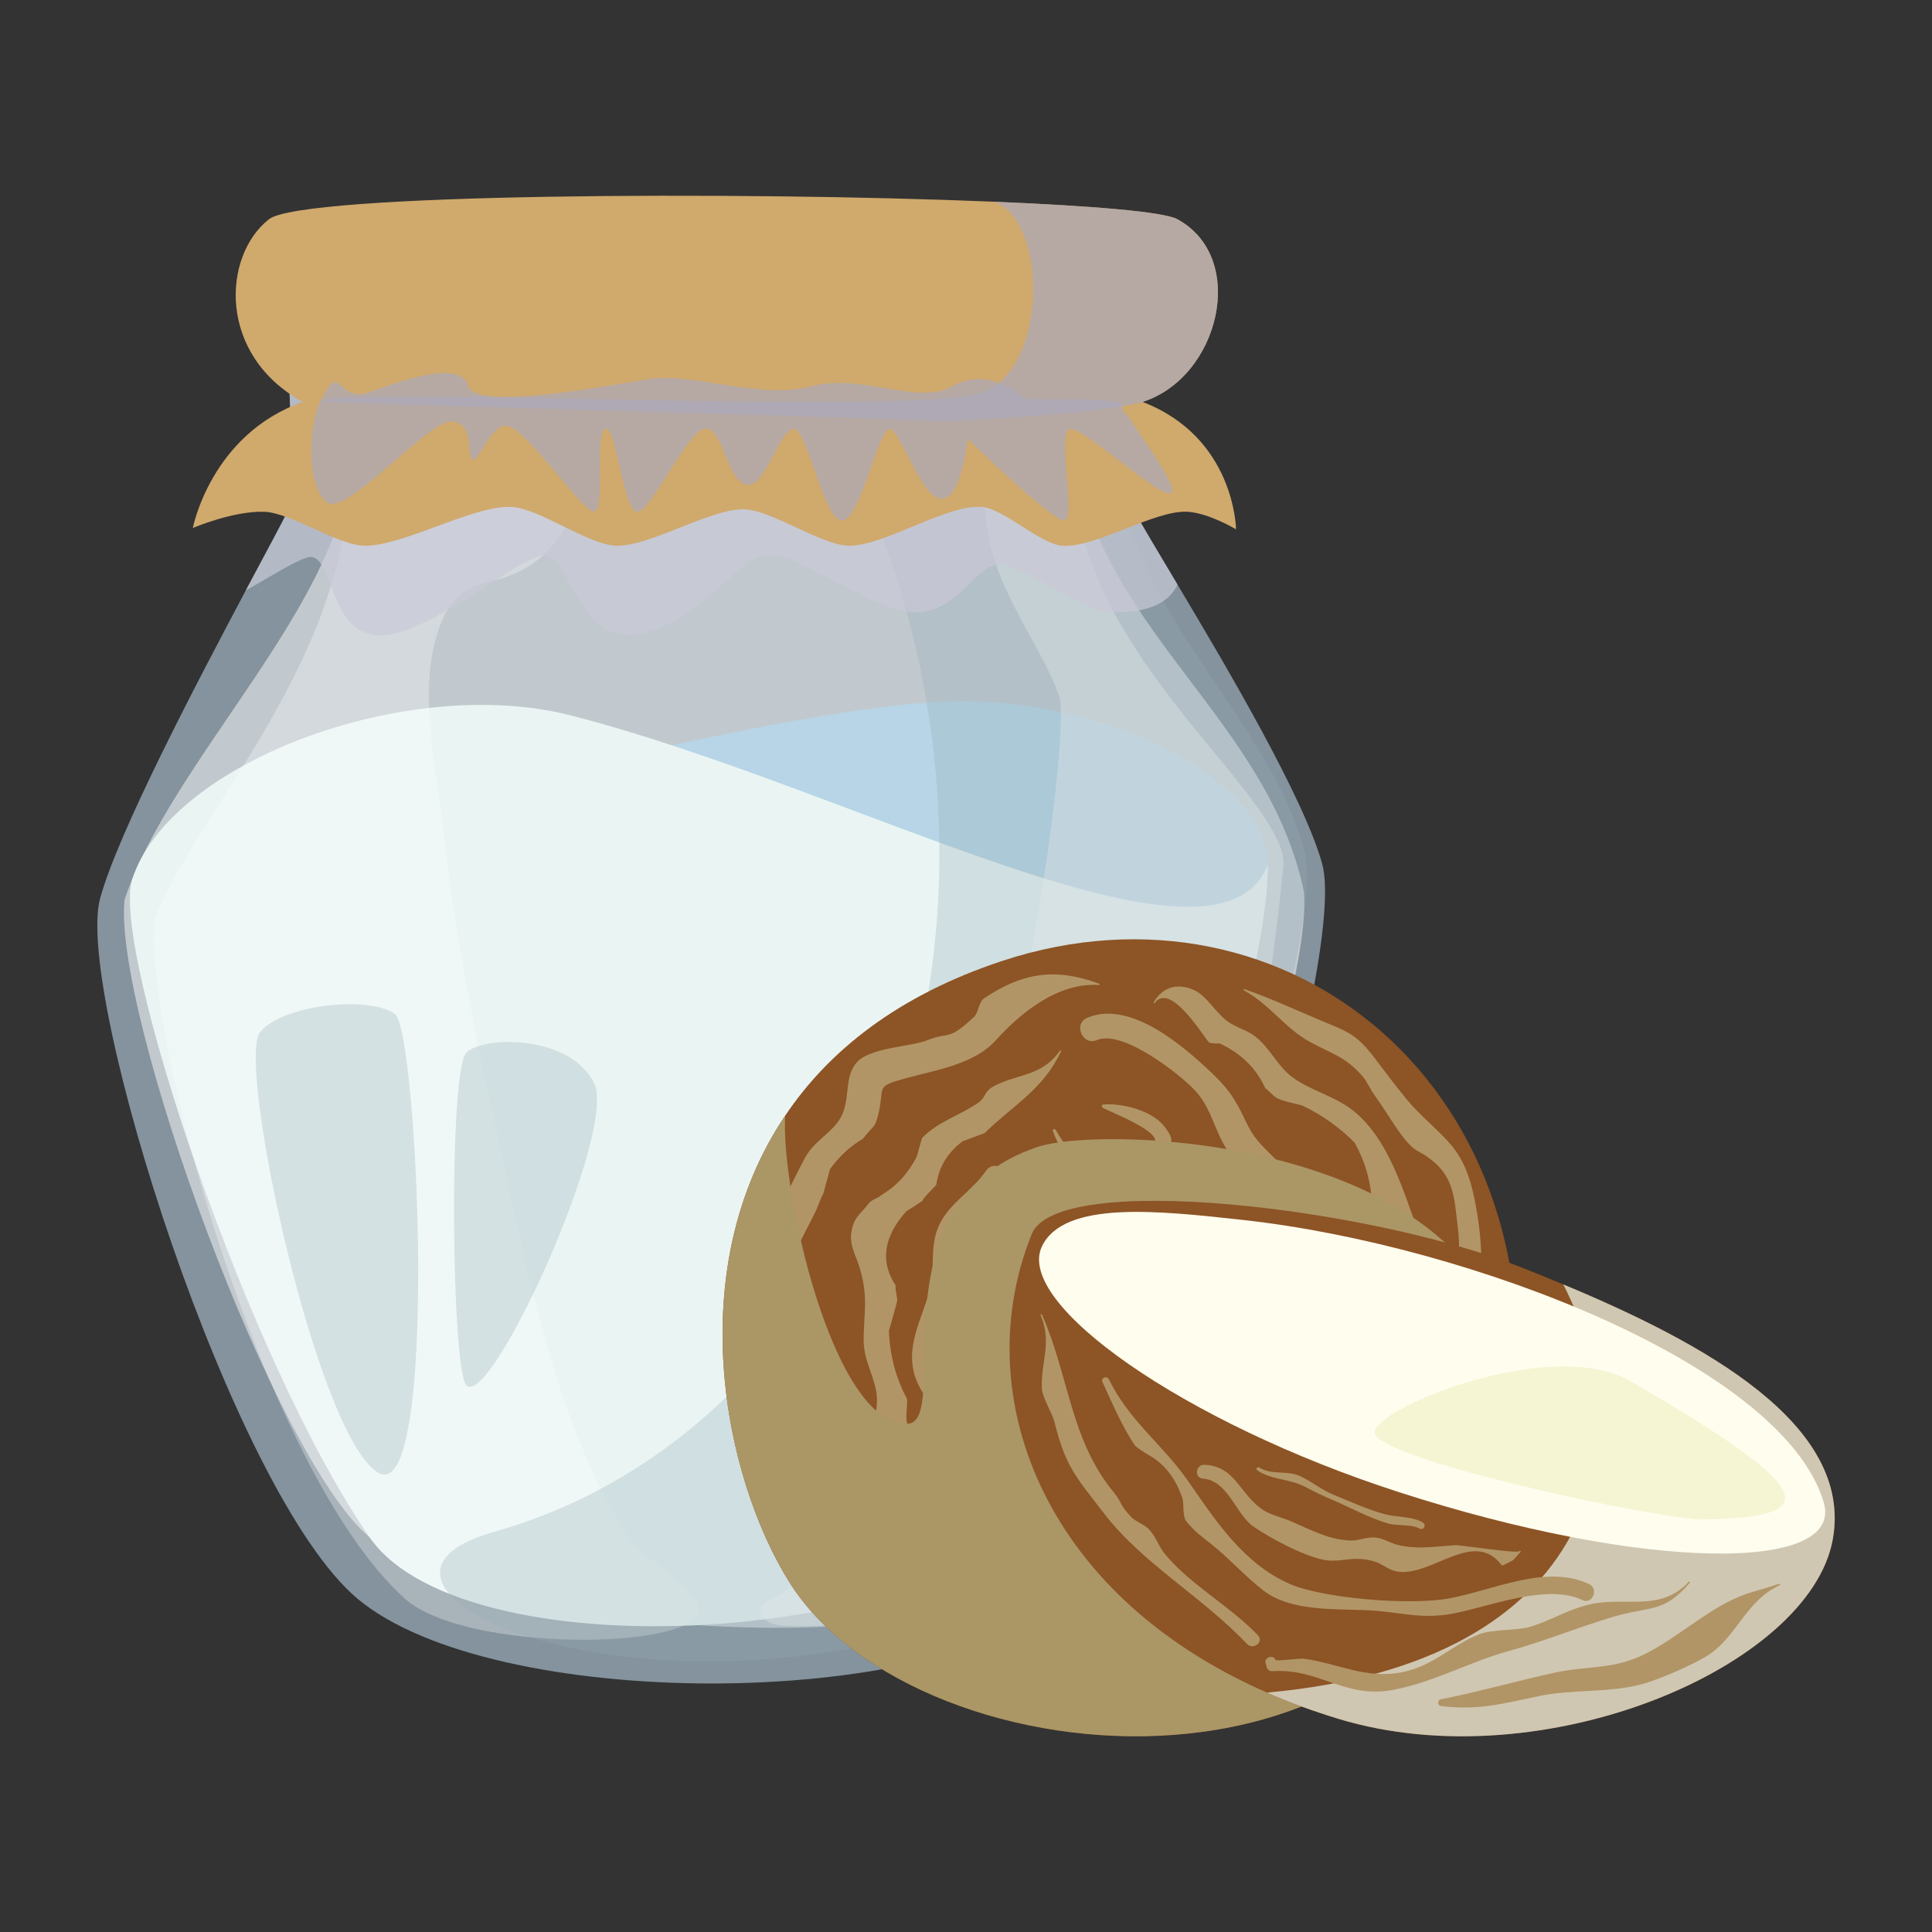
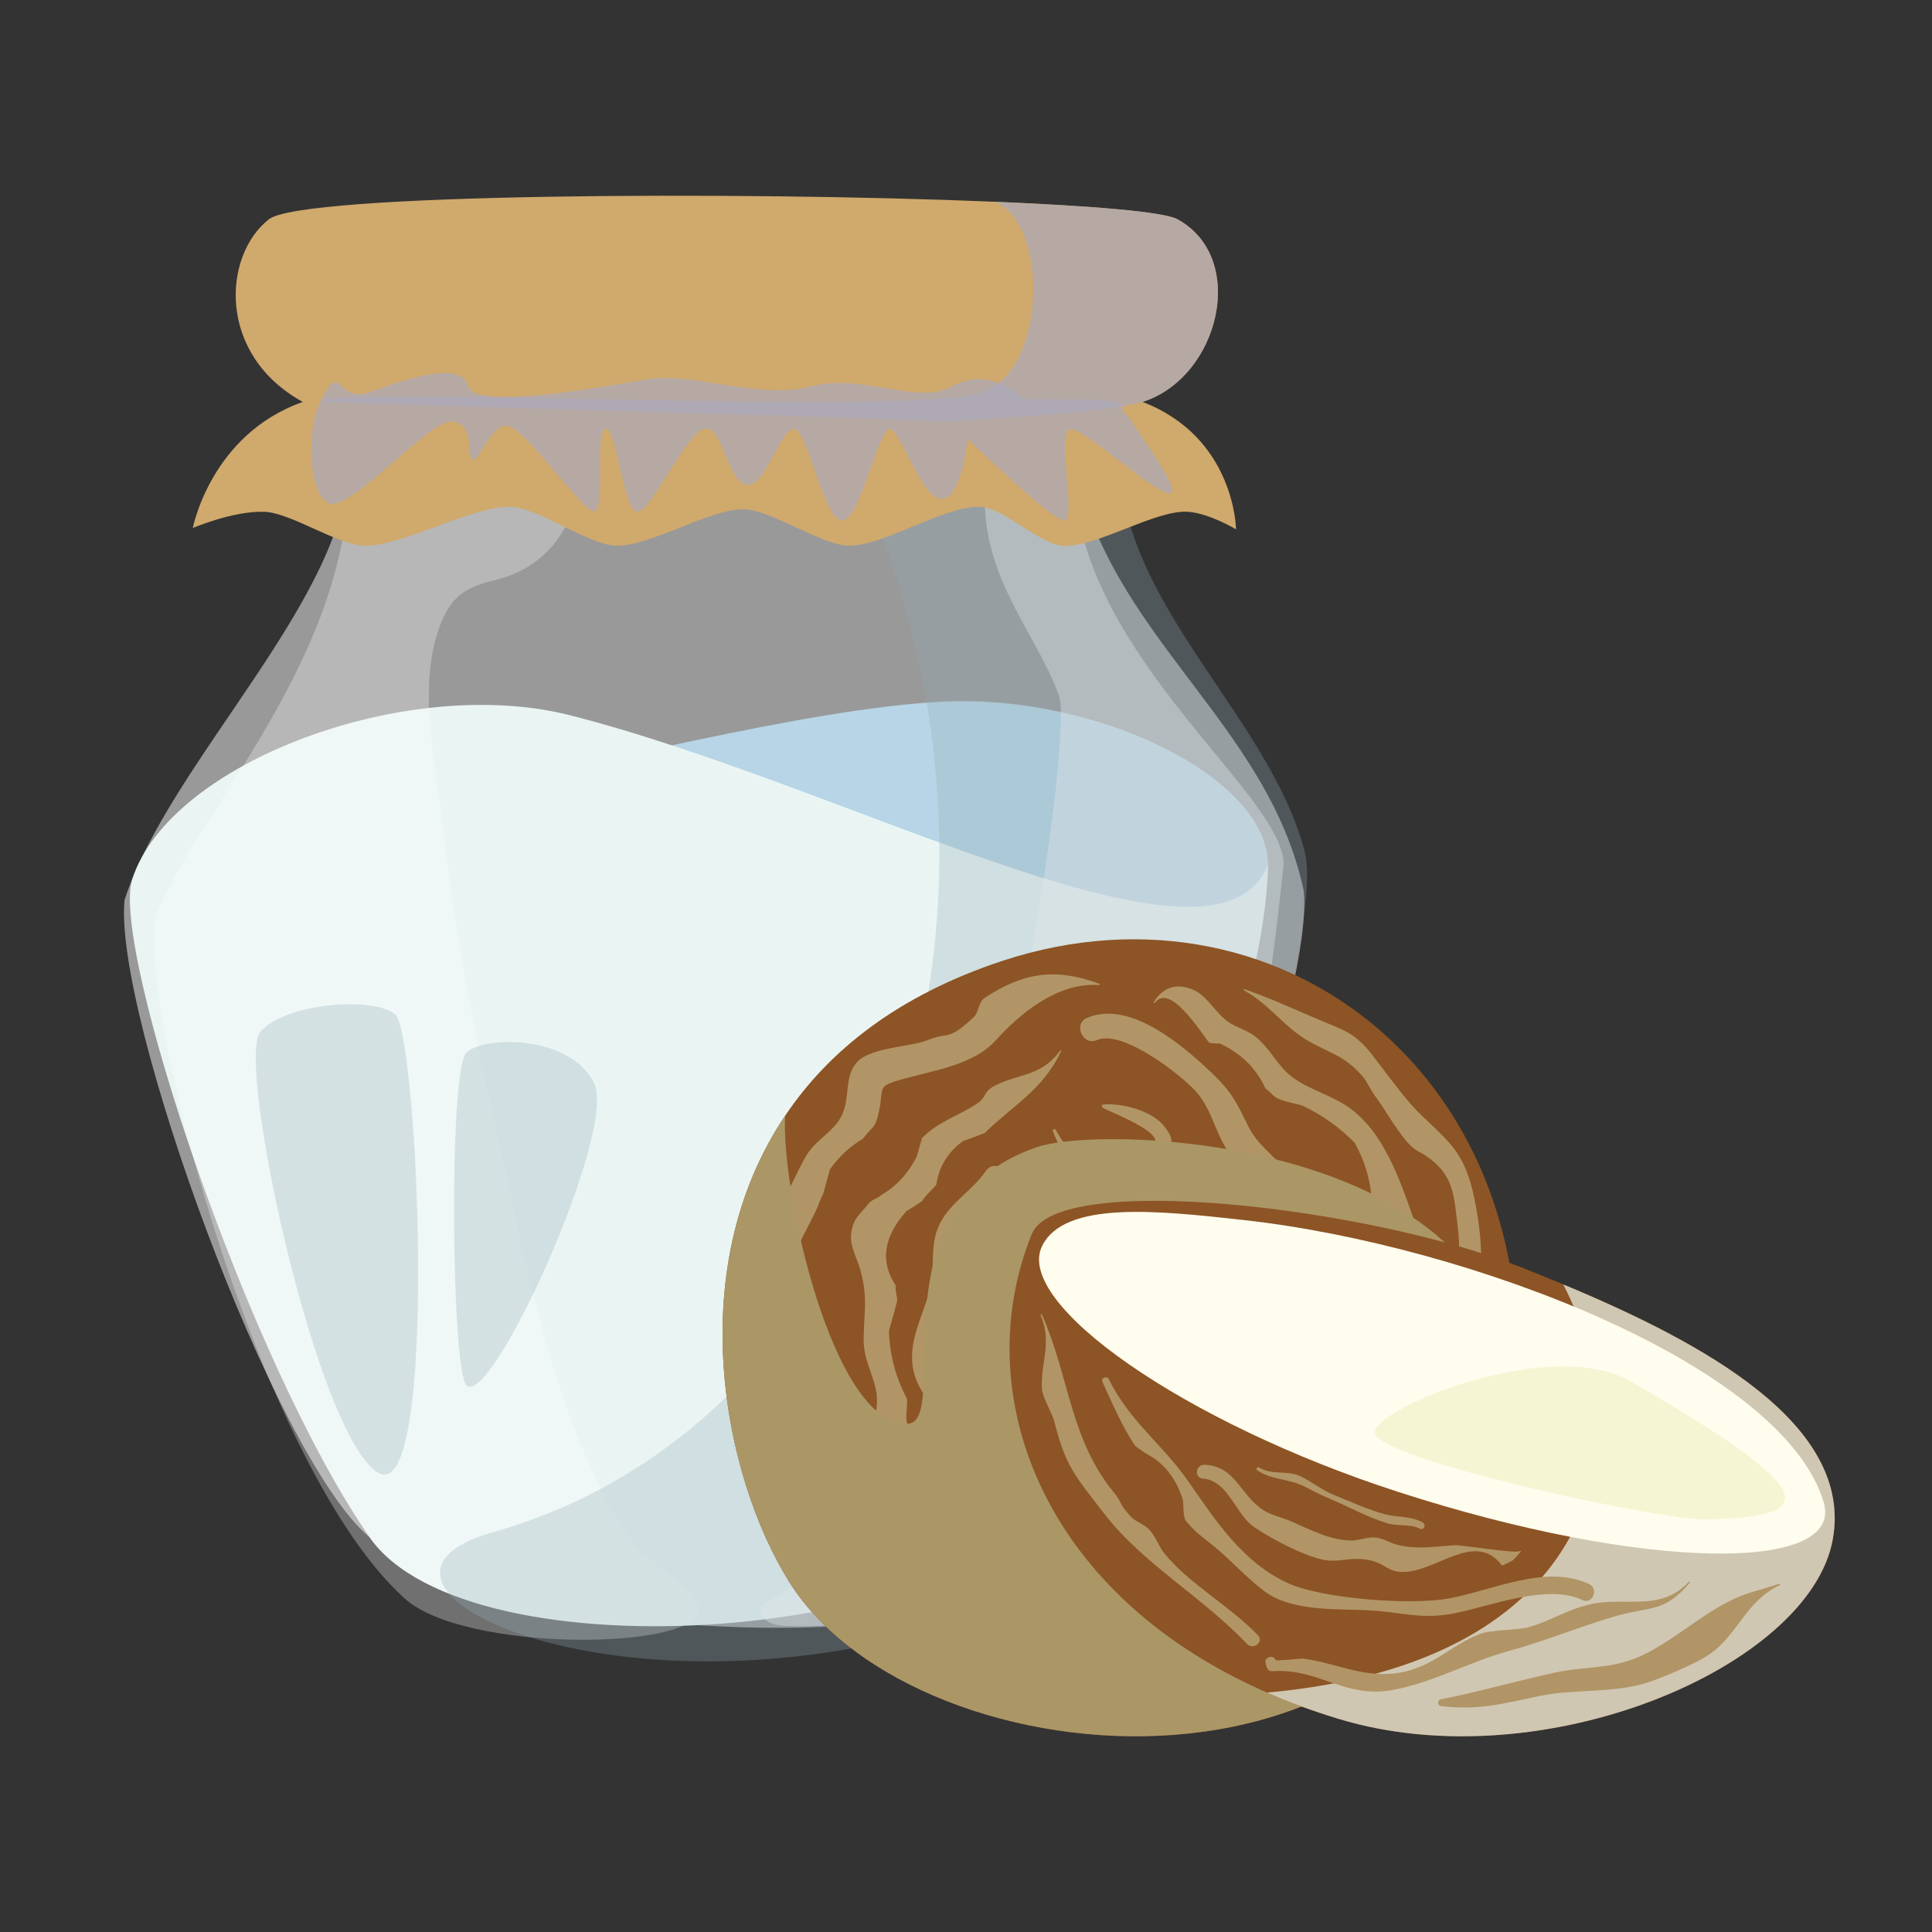
<svg xmlns="http://www.w3.org/2000/svg" version="1.1" id="Vrstva_1" x="0px" y="0px" viewBox="0 0 226.77 226.77" style="enable-background:new 0 0 226.77 226.77;" xml:space="preserve">
  <rect x="0" y="0" width="226.77" height="226.77" fill="#333333" stroke="none" />
  <style type="text/css">
	.Vržený_x0020_stín{fill:none;}
	.Zaoblení_x0020_rohů_x0020__x0020_2_x0020_b_x002E_{fill:#FFFFFF;stroke:#000000;stroke-miterlimit:10;}
	.Živé_x0020_zrcadlení_x0020_X{fill:none;}
	.Úkos_x0020_měkký{fill:url(#SVGID_1_);}
	.Soumrak{fill:#FFFFFF;}
	.Listoví_GS{fill:#FFDD00;}
	.Pompadourská_GS{fill-rule:evenodd;clip-rule:evenodd;fill:#51AEE2;}
	.st0{fill:#84939D;}
	.st1{opacity:0.5;fill:#FFFFFF;}
	.st2{fill:#B7D5E6;}
	.st3{fill:#EAF5F3;}
	.st4{opacity:0.3;fill:#FFFFFF;}
	.st5{opacity:0.4;fill:#FFFFFF;}
	.st6{opacity:0.3;fill:#93ABB5;}
	.st7{opacity:0.7;fill:#CACAD7;}
	.st8{fill:#D0A96C;}
	.st9{opacity:0.7;fill:#ABAABD;}
	.st10{fill:#8D5425;}
	.st11{fill:#B19566;}
	.st12{fill:#AB9666;}
	.st13{fill:#D0C7B2;}
	.st14{fill:#FFFDEE;}
	.st15{fill:#F5F5D3;}
</style>
  <linearGradient id="SVGID_1_" gradientUnits="userSpaceOnUse" x1="-36.614" y1="-36.614" x2="-35.907" y2="-35.907">
    <stop offset="0" style="stop-color:#E6E6EB" />
    <stop offset="0.174" style="stop-color:#E2E2E6" />
    <stop offset="0.352" style="stop-color:#D5D4D8" />
    <stop offset="0.532" style="stop-color:#C0BFC2" />
    <stop offset="0.714" style="stop-color:#A4A2A4" />
    <stop offset="0.895" style="stop-color:#828282" />
    <stop offset="1" style="stop-color:#6B6E6E" />
  </linearGradient>
  <g>
    <g>
-       <path class="st0" d="M124.93,187.7c-15.89,13.23-67.07,13.17-82.91,0c-14.8-12.31-33.3-71.2-30.27-82.25    c2.11-7.72,11.32-25.28,17.1-36.15c2.49-4.68,4.36-8.11,4.76-9.01c1.35-2.97,0-18.69,0-23.36h99.73c0,4.67-1.35,20.38,0,23.36    c0.42,0.91,2.33,4.06,4.87,8.33c5.8,9.7,14.89,25.13,16.99,32.8C158.23,112.46,139.73,175.39,124.93,187.7z" />
      <path class="st1" d="M43.38,180.44c-11.22-9.34-30.11-61.49-28.76-74.81C19.89,89.36,41.2,69.8,40.89,53.91h85.17    c3.83,20.65,22.75,30.74,26.97,50.67c1.38,13.58-19.49,70.44-30.61,79.68C108.64,195.74,56.67,191.5,43.38,180.44z" />
      <path class="st2" d="M54.53,92.61c13.56-2.37,40.31-9.53,56.29-10.26c18.23-0.84,38,9.03,38,19.12    C148.82,138.92,54.53,92.61,54.53,92.61z" />
      <path class="st3" d="M15.52,103.2c-2.57,7.98,13.49,56.48,27.86,77.24c11.49,16.61,71.04,12.74,82.5-6.88    c6.76-11.56,22.98-55.32,22.94-72.09c-5.95,15.37-48.7-9.05-81.89-17.51C47.83,79.09,19.95,89.47,15.52,103.2z" />
      <path class="st4" d="M73.48,179.96c-8.84-13.62-12.24-34.12-15.95-50.66c-2.4-10.7-4.36-21.54-5.61-32.56    c-0.79-6.99-2.74-15.29-0.65-22.2c1.37-4.53,3.31-5.61,6.83-6.45c6.76-1.62,10.24-7.46,9.93-14.19H40.89    c1.06,22.77-18.62,42.24-22.71,54.1c-1.35,13.33,12.76,64.78,29.35,79.65c7.05,6.31,34,6.04,34.45,1.42    C82.25,186.39,75.95,183.77,73.48,179.96z" />
      <path class="st5" d="M150.67,101.3c-0.33-8.58-25.61-25.63-24.6-47.39h-9.96c-2.64,12.28,5.49,19.92,8.2,27.79    c2.09,6.07-11.39,96.02-34.2,106.24c-1.74,0.78-0.79,2.82,2.06,2.9C124.17,191.78,144.19,166.22,150.67,101.3z" />
      <path class="st6" d="M30.53,121.15c-2.83,3.51,6.63,47.37,13.83,51.69c7.2,4.33,4.72-51.61,2.02-53.79    C43.67,116.87,33.23,117.8,30.53,121.15z" />
      <path class="st6" d="M54.76,123.52c-2.12,1.9-1.8,37.4,0,39.1c2.88,2.73,17.72-29.83,14.98-35.47    C67,121.52,56.99,121.52,54.76,123.52z" />
      <path class="st6" d="M99.56,53.48c25.26,52.98,3.55,113.6-41.58,126.32c-23.12,6.51,21.17,26.83,65.8,6.16    c5.68-2.63,32.83-73.1,29.33-86.14c-4.28-15.96-21.71-28.94-21.7-46.34H99.56z" />
-       <path class="st7" d="M138.21,68.61c-1.56,3.38-6.09,3.22-7.87,3.26c-2.8,0.04-10.54-5.83-13.23-5.61    c-2.69,0.23-4.97,5.83-9.87,5.61c-4.88-0.23-13.23-6.73-16.96-6.73s-7.27,7.39-14.89,9.19c-7.63,1.82-8.38-9.54-11.74-9.09    C60.3,65.69,49.85,75,44.26,74.56c-5.61-0.44-5.07-8.87-7.72-9.19c-1.01-0.12-5.12,2.52-7.69,3.93c2.49-4.68,4.36-8.11,4.76-9.01    c1.35-2.97,0-18.69,0-23.36h99.73c0,4.67-1.35,20.38,0,23.36C133.76,61.2,135.67,64.34,138.21,68.61z" />
      <path class="st8" d="M134.1,47.18c-2.72,0.85-11.83,1.7-23.51,2.3c-27.08,1.4-68,1.53-75.04-2.3c-10.05-5.5-9.46-17.14-3.98-21.45    c3.85-3.03,55.04-3.31,85.17-2.05c11.46,0.48,19.89,1.18,21.46,2.05C146.54,30.29,143.12,44.32,134.1,47.18z" />
      <path class="st8" d="M35.56,47.17c-10.81,3.79-12.93,14.81-12.93,14.81s4.68-2.02,8.37-1.91c3.08,0.09,8.59,3.87,11.67,3.98    c4.48,0.16,12.88-4.78,17.36-4.55c3.26,0.16,8.98,4.42,12.24,4.55c3.92,0.16,11.17-4.39,15.08-4.27c3.24,0.1,9,4.18,12.24,4.27    c4.07,0.11,11.59-4.9,15.65-4.55c2.6,0.22,6.79,4.31,9.39,4.55c3.81,0.36,10.98-4.25,14.8-3.98c2.54,0.18,5.65,2.06,5.65,2.06    s-0.1-10.79-10.99-14.96C123.21,43,35.56,47.17,35.56,47.17z" />
      <path class="st9" d="M134.1,47.18c-2.72,0.85-11.83,1.7-23.51,2.3c0.45-0.3-73.42-2.15-72.97-2.4c3.1-1.76,68.57,1.7,77.38-0.92    c7.94-2.36,8.16-20.04,1.73-22.48c11.46,0.48,19.89,1.18,21.46,2.05C146.54,30.29,143.12,44.32,134.1,47.18z" />
      <path class="st9" d="M37.62,47.07c-1.57,3.06-1.55,10.32,0.79,11.92c2.34,1.6,12.04-9.88,14.68-9.52c2.64,0.36,1.63,3.55,2.3,4.39    c0.67,0.84,2.19-4.2,4.2-3.87c2.02,0.34,7.74,8.58,9.75,9.92c2.02,1.35,0.34-8.84,1.68-9.55c1.35-0.71,2.19,10.63,4.04,9.67    c1.85-0.96,5.7-9.55,7.73-9.71c2.03-0.16,2.53,5.89,4.72,6.56c2.19,0.67,3.87-6.15,5.55-6.52C94.75,50,96.6,60.93,98.78,61.1    c2.19,0.17,4.37-11.19,5.72-10.73c1.35,0.47,3.77,8.37,6.09,8.2c2.32-0.17,2.99-7.06,2.99-7.06s9.51,9.25,11.23,9.59    c1.72,0.33-0.97-10.86,0.88-10.73c1.85,0.13,9.42,7.19,11.44,7.53c2.02,0.34-3.21-6.63-4.31-8.43c-1.1-1.8-0.94-0.43-1.1-1.8    c-0.16-1.37-11.13-0.37-11.78-1.04c-0.65-0.67-4.17-3.55-8.21-1.27c-4.04,2.28-10.6-1.62-16.49-0.01    c-5.89,1.61-13.96-1.64-19-0.86c-5.05,0.79-20.43,3.77-21.28,0.81c-0.84-2.96-6.98-0.93-11.35,0.65    C39.25,47.55,40.26,41.93,37.62,47.07z" />
    </g>
    <g>
      <path class="st10" d="M92.61,185.64c14.96,24.05,77.38,29.45,84.68-16.59c0.01-0.03,0-0.08,0.02-0.11    c6.38-40.94-26.1-67.22-59.68-56.15c-12.22,4.04-20.36,10.54-25.46,18.15C80.03,148.96,84.88,173.22,92.61,185.64z" />
      <g>
        <path class="st11" d="M146.06,116.1c3.43,1.21,5.96,2.43,9.04,3.71c3.07,1.28,4.12,1.55,6.32,4.47c1.35,1.79,2.39,3.16,3.7,4.77     c1.51,1.85,3.86,3.72,5.2,5.33c1.55,1.86,2.23,3.86,2.74,6.31c0.57,2.74,0.9,5.64,0.78,8.34c-1.41,1.89-1.8,4.13-1.15,6.72     c0.84,1.22,1.5,2.54,1.98,3.95c0.11,0.66,0.21,1.28,0.21,1.92c0,2.37-1.03,0.36-1.62,2.1c-0.8,2.36,0.7,4.13,0.07,6.22     c-0.19,0.63-0.78,1.14-1.01,1.71c-0.81,2.01-1.73,3.3-2,5.84c-0.04,0.32-0.31,0.59-0.63,0.64c-2.35,0.35-4.27,6.37-5.64,8.58     c-1.6,2.56-2,5.39-4.74,6.79c-0.82,0.42-1.39-0.89-0.57-1.31c1.38-0.71,3.2-4.84,4.17-6.34c1.66-2.58,2.03-4.98,3.29-7.61     c0.19-0.4,0.7-0.79,0.83-1.06l1.2-0.31c0.27-1.04,0.54-2.07,0.82-3.11c0.18-0.47,0.09-1.11,0.29-1.6     c0.62-1.55,1.96-1.09,2.37-3.58c0.22-1.34-0.66-3.3-0.62-4.79c0.09-3.43,1.66,2.01,0.6-4.24c-0.34-2.01-1.39-4.35-1.44-6.42     c-0.03-1.39,0.28-1.93,0.55-3.18c0.42-1.97,0.6-3.6,0.31-5.88c-0.42-3.3-0.37-5.84-3.16-7.98c-1.56-1.2-1.73-0.76-3.01-2.31     c-1.2-1.46-2.41-3.6-3.59-5.21c-0.52-0.71-0.9-1.67-1.49-2.32c-2.04-2.27-3.33-2.45-6.08-3.94c-2.95-1.6-4.61-4.3-7.76-6.06     C145.92,116.2,145.97,116.07,146.06,116.1z" />
        <path class="st11" d="M140.25,116.26c1.4,0.67,2.51,2.67,3.8,3.6c1.32,0.95,2.43,0.97,3.71,2.16c1.56,1.46,2.31,3.21,3.94,4.42     c2.09,1.56,4.92,2.18,7.07,3.88c4.27,3.36,5.96,9.57,7.74,14.35c0.58,1.55,1.1,2.88,0.76,4.57c-0.49,2.45-0.76,1.09-1.39,2.85     c-0.94,2.59-0.46,5.52-0.7,8.32c-0.4,4.65-2.16,9.15-3.44,13.63c-0.85,2.96-0.6,5.87-1.69,8.83c-0.98,2.65-2.25,6.05-3.44,8.71     c-2.07,4.64-4.21,5.11-8.35,7.43c-0.53,0.3-1.04-0.57-0.55-0.91c8.39-5.81,6.95-14.04,10.09-22.79c1.28-3.58,2.07-7,3.09-10.59     c1.04-3.65,0.41-7.75,0.77-11.61c0.37-0.68,0.8-1.33,1.29-1.94c1.43-3.19,1.1-5.79-0.98-7.8c-0.14-0.65-0.66-1.52-0.95-2.14     c-0.1-2.5-0.77-4.87-2.01-7.1c-1.77-1.79-3.8-3.24-6.08-4.33c-0.45-0.2-2.48-0.51-3.19-1c-0.37-0.25-0.86-0.82-1.22-1.06     c-1.06-2.34-2.84-4.09-5.34-5.26c-0.41,0.01-0.83-0.01-1.24-0.08c-0.97-1.16-4.6-7.12-6.4-4.68c-0.06,0.08-0.17-0.01-0.12-0.09     C136.6,115.66,138.44,115.39,140.25,116.26z" />
        <path class="st11" d="M90.28,155.42c-0.09-3.44-0.99-6.02-0.2-9.23c0.79-3.23,2.81-7.26,4.35-10.19c1.05-1.99,2.86-2.8,4-4.43     c1.58-2.26,0.46-5.06,2.18-6.92c1.59-1.72,6.27-1.77,8.26-2.56c2.67-1.07,2.32,0.21,5.48-2.76c0.49-0.46,0.51-1.71,1.18-2.17     c4.55-3.03,8.38-3.59,13.5-1.69c0.08,0.03,0.04,0.15-0.04,0.15c-4.97-0.34-9.42,3.51-12.13,6.51c-2.59,2.86-7.19,3.49-10.79,4.5     c-3.34,0.93-2.24,0.92-2.93,3.96c-0.46,1.99-0.59,1.39-1.85,3.07c-1.52,0.89-2.8,2.09-3.87,3.58c-0.26,0.96-0.53,1.92-0.79,2.88     c-0.35,0.62-0.57,1.39-0.89,2.05c-1.87,3.85-3.08,5.1-2.57,9.34c0.8,6.65-0.58,13.18,1.39,19.7c1.36,4.5,4.01,4.17,6.1,7.45     c2.9,4.56-0.99,3.79,6.1,7.99c1.25,0.74,1.87,0.45,3.23,1.4c0.65,0.46,0.88,1.38,1.4,1.95c3.09,3.45,5.31,3.38,9.31,4.98     c6.85,2.74,13.13,4.32,20.63,3.27c0.91-0.13,1.11,1.29,0.2,1.41c-4.27,0.6-8.43,0.78-12.71,0.26c-3.96-0.48-8.1-2.3-11.94-3.42     c-2.5-0.72-4.15-1.8-6.26-3.26c-1.88-1.3-2.68-2.69-5.2-3.53c-1.16-0.39-2.42-0.11-3.58-0.69c-2.4-1.19-2.21-2.22-3.25-4.4     c-1.56-3.3-3.99-4.99-5.85-7.87C88.65,170.39,90.48,162.37,90.28,155.42z" />
        <path class="st11" d="M102.84,163.27c-0.45-2.28-1.51-3.74-1.47-6.2c0.06-3.31,0.52-4.82-0.43-8.16c-0.4-1.4-1.23-2.64-1.02-4.19     c0.25-1.84,1.04-2.15,2.06-3.48c0.33-0.43,1.08-0.6,1.47-0.97c1.77-1.04,3.16-2.55,4.16-4.52c0.2-0.72,0.41-1.45,0.61-2.17     c1.96-1.99,4.31-2.59,6.54-4.1c1.08-0.73,0.62-1.35,2.03-2.06c2.81-1.42,5.5-1.09,7.63-4.1c0.05-0.07,0.17,0,0.13,0.07     c-2.15,4.56-5.66,6.34-8.97,9.6c-0.86,0.33-1.72,0.65-2.58,0.96c-1.77,1.32-2.8,3.02-3.1,5.12c-0.52,0.61-1.26,1.21-1.66,1.9     c-0.6,0.42-1.22,0.82-1.85,1.19c-2.69,3.02-3.11,5.92-1.26,8.72c-0.08,0.53,0.19,1.24,0.18,1.83c-0.31,1.17-0.63,2.33-0.97,3.49     c0.1,2.86,0.8,5.52,2.12,7.99c0.08,0.86-0.22,2.16,0.03,2.92c0.88,2.65-3.16,1.63,3.1,5c1.02,0.55,2.24,0.53,3.2,1.31     c2.46,2,2.99,5.32,5.7,7.28c3.03,2.19,6.12,1.95,8.69,4.69c3.31,3.54,6.35,6.21,11.7,6.52c4.41,0.25,5.61-1.85,7.22-5.61     c1.07-2.49,0.75-5.27,1.42-7.83c1.1-4.16,3.66-8.03,4.56-12.1c1.14-5.17-0.5-12.45-1.26-17.7c-0.46-3.16-0.42-7.08-2.4-9.76     c-0.99-1.33-2.69-1.92-3.75-3.11c-1.99-2.24-2.21-5.39-4.34-7.74c-1.55-1.72-8.49-7.29-11.57-5.98     c-1.69,0.72-2.84-1.91-1.14-2.62c4.97-2.1,11.13,3.17,14.56,6.43c2.57,2.44,3.04,3.7,4.36,6.36c1.32,2.65,4.03,3.97,5.35,6.58     c2.11,4.17,1.89,11.05,2.22,15.69c0.32,4.49,2.1,9.88,0.65,14.31c-1.04,3.21-2.98,6.18-3.97,9.56c-0.81,2.77-0.85,5.94-1.73,8.82     c-1.86,6.13-4.28,9.43-10.12,7.8c-3.09-0.87-6.18-1.45-8.91-3.17c-3.48-2.19-5.64-4.97-9.3-6.63c-2.5-1.14-5.04-2.63-6.88-4.83     c-0.58-0.7-0.93-1.53-1.44-2.22c-2.05-2.71-3.62-2.74-6.51-4.09c-2.29-1.07-2.93-1.8-3.41-4.23     C102.15,167.93,103.25,165.4,102.84,163.27z" />
        <path class="st11" d="M129.48,129.65c2.21-0.21,5.75,0.71,7.18,2.56c1.56,2.02,0.33,1.54,0.84,3.57     c-0.11,0.15-0.25,0.25-0.41,0.33c-1.47,0.53-1.08,1.22,1.19,2.08c1.39,1.56,3.46,2.47,4.84,4.09c3.2,3.78,3.47,8.93,5.02,13.45     c0.94,2.75,0.6,3.89-0.77,6.3c-0.96,1.7-1.36,2.25-1.57,4.35c-0.2,2.1,0.18,2.55-0.33,4.73c-0.32,0.57-0.66,1.13-1.03,1.67     c-1.49,1.86-1.84,3.82-1.04,5.87c-0.14,0.69-0.16,1.87-0.3,2.62c-0.32,1.79-1.69,4.13-2.26,6.08c-0.45,1.55-2.75,0.59-2.32-0.94     c0.57-1.99,1.52-4.06,1.85-6.09c0.24-1.47-0.3-3.59-0.03-5.35c0.19-1.22,1.02-1.99,1.48-3.05c1.45-3.39,0.22-5.66,1.02-8.61     c0.35-1.27,1.44-1.65,1.77-2.52c1.1-2.85-0.2-8.45-1.32-11.53c-1.22-3.34-3.49-6.06-6.1-8.3c-0.69-0.59-1.7-1.21-2.2-1.98     c-0.8-1.24-1.09-1.86-1.02-3.29c0.02-0.38,0.34-0.81,0.7-0.93c4-1.36-6.06-4.83-5.21-4.77     C129.28,129.98,129.28,129.66,129.48,129.65z" />
        <path class="st11" d="M126.91,141.25c0.17-3.65-2.22-5.32-3.32-8.48c-0.08-0.22,0.22-0.35,0.33-0.14c1.77,3.31,4.9,4.8,5.62,8.4     c0.62,3.1,0.45,3.14,1.94,5.33c1.38,2.03,2.55,3.47,3.72,5.53c2.75,4.83,4,6.15,2.97,11.11c-1.4,6.76,1.28,14.3-0.43,20.86     c-0.27,1.06-1.49,1.24-2.05,0.29c-2.98-5.02-1-10.09-1.69-15.47c-0.33-2.57-0.55-3.14-0.01-5.73c0.74-3.61,0.78-4.67-0.91-7.67     c-1.33-2.35-2.24-4.94-3.88-7.11c-1.25-1.64-3-2.52-3.42-4.68C125.57,142.43,126.87,142.1,126.91,141.25z" />
        <path class="st11" d="M109.09,151.6c0.77-2.73-0.09-5.35,1.22-7.97c1.26-2.51,3.84-3.89,5.41-6.19c1.04-1.52,3.31,0.19,2.29,1.71     c-1.76,2.62-3.51,3.86-4.46,6.89c-0.84,2.68-0.17,4.45-0.73,6.97c-0.48,2.17-2.69,2.95-2.47,5.71c0.28,3.6,3.68,3.91,5.59,6.26     c0.82,1.01,0.99,1.49,1.58,2.75c0.35,0.74-0.2,1.75,0.09,2.49c1.01,2.64,3.33,3.57,5.3,5.01c2.84,2.07,6.61,3.56,8.46,6.62     c0.05,0.08-0.06,0.18-0.12,0.09c-3.38-4.44-12.88-2.73-15.99-7.66c-1.77-2.8,0.19-4.98-2.68-7.78c-1.57-1.54-3.38-1.3-4.6-3.6     C105.78,158.82,108.04,155.32,109.09,151.6z" />
        <path class="st11" d="M119.65,156.35c0.11-1.29,0.81-1.78,1.24-2.76c0.9-2,1.54-0.02,0.8-2.14c-0.93-2.69-2.62-3.04-2.19-6.36     c0.32-2.53,4.04-2,3.9,0.5c-0.16,3.02,3.48,3.48,4.17,6.12c0.72,2.74-1.98,2.85-2.23,4.84c-0.19,1.49,3.86,4.87,4.58,6.85     c1.11,3,2.69,6.34,2.53,9.64c-0.08,1.6-2.61,2.4-3.49,0.97c-0.8-1.31-2.08-2.09-2.87-3.37c-1.41-2.25-1.38-5.06-2.64-7.39     C122.16,160.87,119.39,159.35,119.65,156.35z" />
      </g>
      <path class="st12" d="M92.61,185.64c14.96,24.05,77.38,29.45,84.68-16.59c5.35-35.13-46.82-37.33-55.5-34.43    c-19.82,6.62-9.86,32.37-15.31,32.5c-8.76,0.21-14.86-27.6-14.32-36.17C80.03,148.96,84.88,173.22,92.61,185.64z" />
    </g>
    <g>
      <path class="st10" d="M148.72,198.67c2.61,1.16,5.42,2.18,8.38,3.08c24.06,7.3,55.31-6.13,58.02-21.04    c2.45-13.52-15.12-23.08-31.63-29.95c-1.71-0.72-3.4-1.4-5.06-2.06c-17.72-6.99-54.29-11.3-57.32-3.86    C113.69,163.14,121.84,186.91,148.72,198.67z" />
      <path class="st13" d="M148.72,198.67c2.61,1.16,5.42,2.18,8.38,3.08c24.06,7.3,55.31-6.13,58.02-21.04    c2.45-13.52-15.12-23.08-31.63-29.95C193,169.26,187.8,195.14,148.72,198.67z" />
      <path class="st14" d="M214.06,176.34c2.45,8.28-21.01,8.13-49.93-1.22c-25.14-8.13-45.09-22.11-41.82-28.85    c2.61-5.38,13.59-4.18,23.64-3.07C172.6,146.15,209.32,160.32,214.06,176.34z" />
      <path class="st14" d="M210.38,175.23c4.97,14.65-82.98-11.04-82.79-25.15S204.31,157.36,210.38,175.23z" />
      <path class="st15" d="M191.37,162.12c-9.03-5.21-29.06,2.73-30.02,5.85c-0.97,3.11,33.71,10.49,38.68,10.38    C213.08,178.06,214.85,175.66,191.37,162.12z" />
      <g>
        <path class="st11" d="M169.14,199.45c4.48-0.88,8.84-2.14,13.28-3.11c4.17-0.9,7.02-0.28,11.02-2.38     c3.18-1.67,6.16-4.27,9.27-5.88c2.33-1.21,3.25-1.23,6.12-2.18c0.11-0.03,0.17,0.11,0.07,0.16c-3.93,1.83-4.95,5.8-8.13,8.03     c-1.76,1.24-6.03,3.01-7.79,3.52c-3.89,1.13-8.26,0.64-12.19,1.44c-4.31,0.88-7.16,1.75-11.65,1.2     C168.68,200.2,168.7,199.53,169.14,199.45z" />
        <path class="st11" d="M149.72,194.84c0.05,0.16,2.98-0.2,3.23-0.16c4.11,0.54,7.35,2.47,11.71,1.58     c3.66-0.75,5.73-3.18,9.01-4.46c1.37-0.53,4.44-0.45,5.73-0.8c2.67-0.74,4.43-2.08,7.43-2.73c4.01-0.86,8.07,0.95,11.37-2.59     c0.08-0.08,0.21,0.02,0.14,0.1c-3.1,3.62-4.59,2.69-9,4c-4.12,1.22-8.07,2.87-12.18,3.99c-4.51,1.23-8.68,3.59-13.46,4.55     c-5.84,1.18-8.82-2.55-14.33-2.16c-0.37,0.03-0.6-0.18-0.7-0.52c-0.04-0.16-0.09-0.31-0.13-0.47     C148.37,194.51,149.52,194.18,149.72,194.84z" />
        <path class="st11" d="M122.14,154.37c-0.04-0.1,0.11-0.17,0.16-0.07c3.21,7.28,3.31,14.65,8.44,20.88     c1.02,1.23,0.54,1.3,2.08,2.93c0.39,0.41,1.58,0.88,2.04,1.39c0.88,0.98,1.1,1.94,1.83,2.85c2.94,3.62,7.67,6.14,10.97,9.6     c0.73,0.76-0.56,1.77-1.28,1.02c-5.38-5.65-12.22-9.4-16.76-15.29c-3.5-4.53-4.54-5.56-5.87-10.83     c-0.24-0.95-1.41-2.86-1.46-3.85C122.14,159.86,123.53,157.63,122.14,154.37z" />
        <path class="st11" d="M130.15,161.89c2.43,4.93,6.3,7.64,9.29,11.93c3.13,4.49,6.45,9.71,11.96,12.1     c3.9,1.69,14.07,2.55,18.71,1.69c5.18-0.96,11.31-4.04,16.4-1.69c1.19,0.55,0.41,2.46-0.77,1.89c-4.13-1.99-11.03,0.79-15.1,1.57     c-4.03,0.77-6.32-0.24-10.46-0.39c-3.82-0.14-8.72,0.09-11.82-2.25c-2.04-1.54-4.2-3.94-6.2-5.51c-1.32-1.04-1.8-1.36-2.87-2.6     c-0.59-0.69-0.23-2.15-0.56-2.92c-0.78-2.26-2.09-3.91-3.93-4.94c-0.55-0.31-1.07-0.66-1.56-1.07c-1.53-2.23-2.7-5.03-3.85-7.51     C129.18,161.74,129.92,161.43,130.15,161.89z" />
        <path class="st11" d="M141.38,171.93c3.73,0.17,4.09,3.55,7.01,5.39c0.74,0.47,2.3,0.87,3.16,1.25c2.25,0.98,4.49,2.18,6.98,2.25     c0.98,0.03,2.01-0.48,3.01-0.34c0.93,0.13,1.69,0.65,2.46,0.84c2.3,0.56,4.03,0.24,6.76,0.05c0.73-0.05,7.27,1.02,7.58,0.69     c0.08-0.08,0.22,0.02,0.14,0.1c-1.16,1.26-0.53,0.78-2.04,1.56c-0.07,0.04-0.16,0.01-0.21-0.05c-3.21-4.14-7.94,1.15-11.91,0.83     c-1.73-0.14-1.93-1.33-4.61-1.51c-1.58-0.11-2.83,0.43-4.47,0.07c-2.49-0.55-6.22-2.57-8.08-3.85c-2.12-1.45-2.99-5.43-5.97-5.66     C140.12,173.47,140.34,171.88,141.38,171.93z" />
        <path class="st11" d="M147.81,172.25c1.41,0.91,3.2,0.32,4.7,0.97c1.37,0.6,2.57,1.65,4.04,2.24c2,0.8,3.9,1.71,5.99,2.27     c1.51,0.4,3.11,0.21,4.44,0.96c0.51,0.29,0.11,1.01-0.4,0.71c-0.83-0.49-2.62-0.28-3.66-0.58c-2.31-0.68-4.4-1.87-6.6-2.8     c-1.09-0.46-2.08-0.95-3.11-1.49c-2.01-1.03-3.89-0.77-5.64-1.95C147.34,172.43,147.59,172.11,147.81,172.25z" />
      </g>
    </g>
  </g>
</svg>